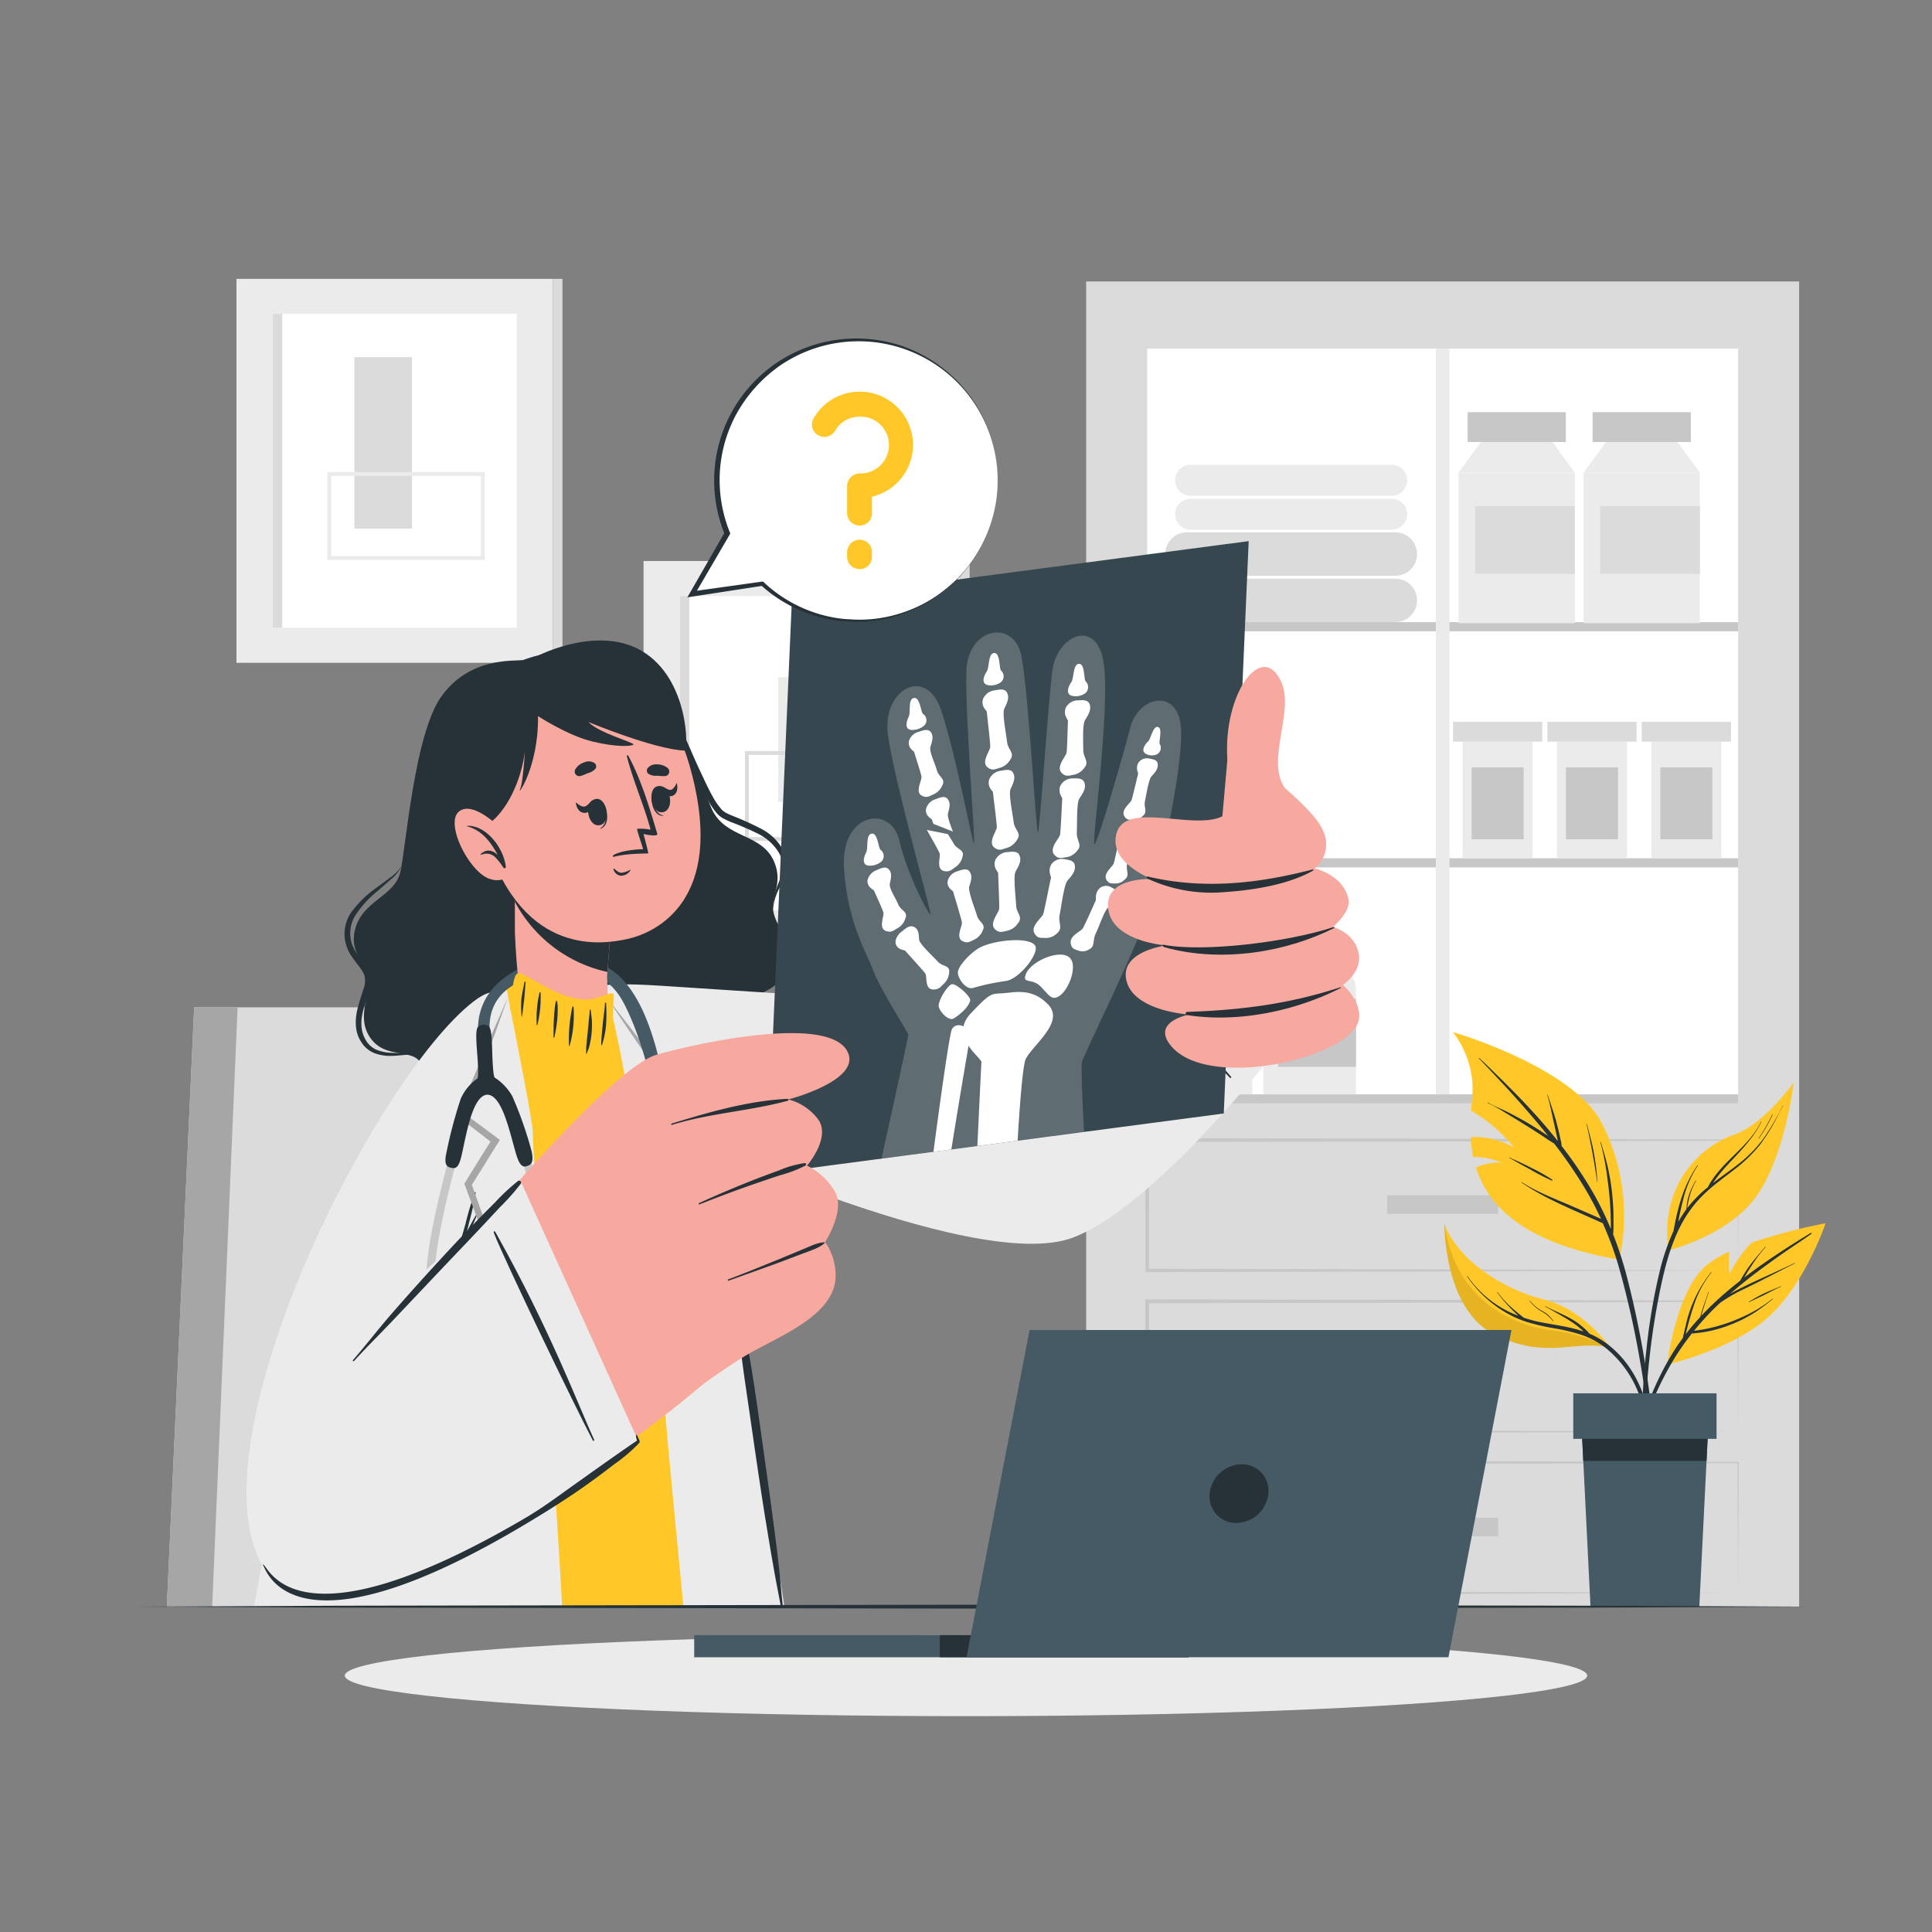
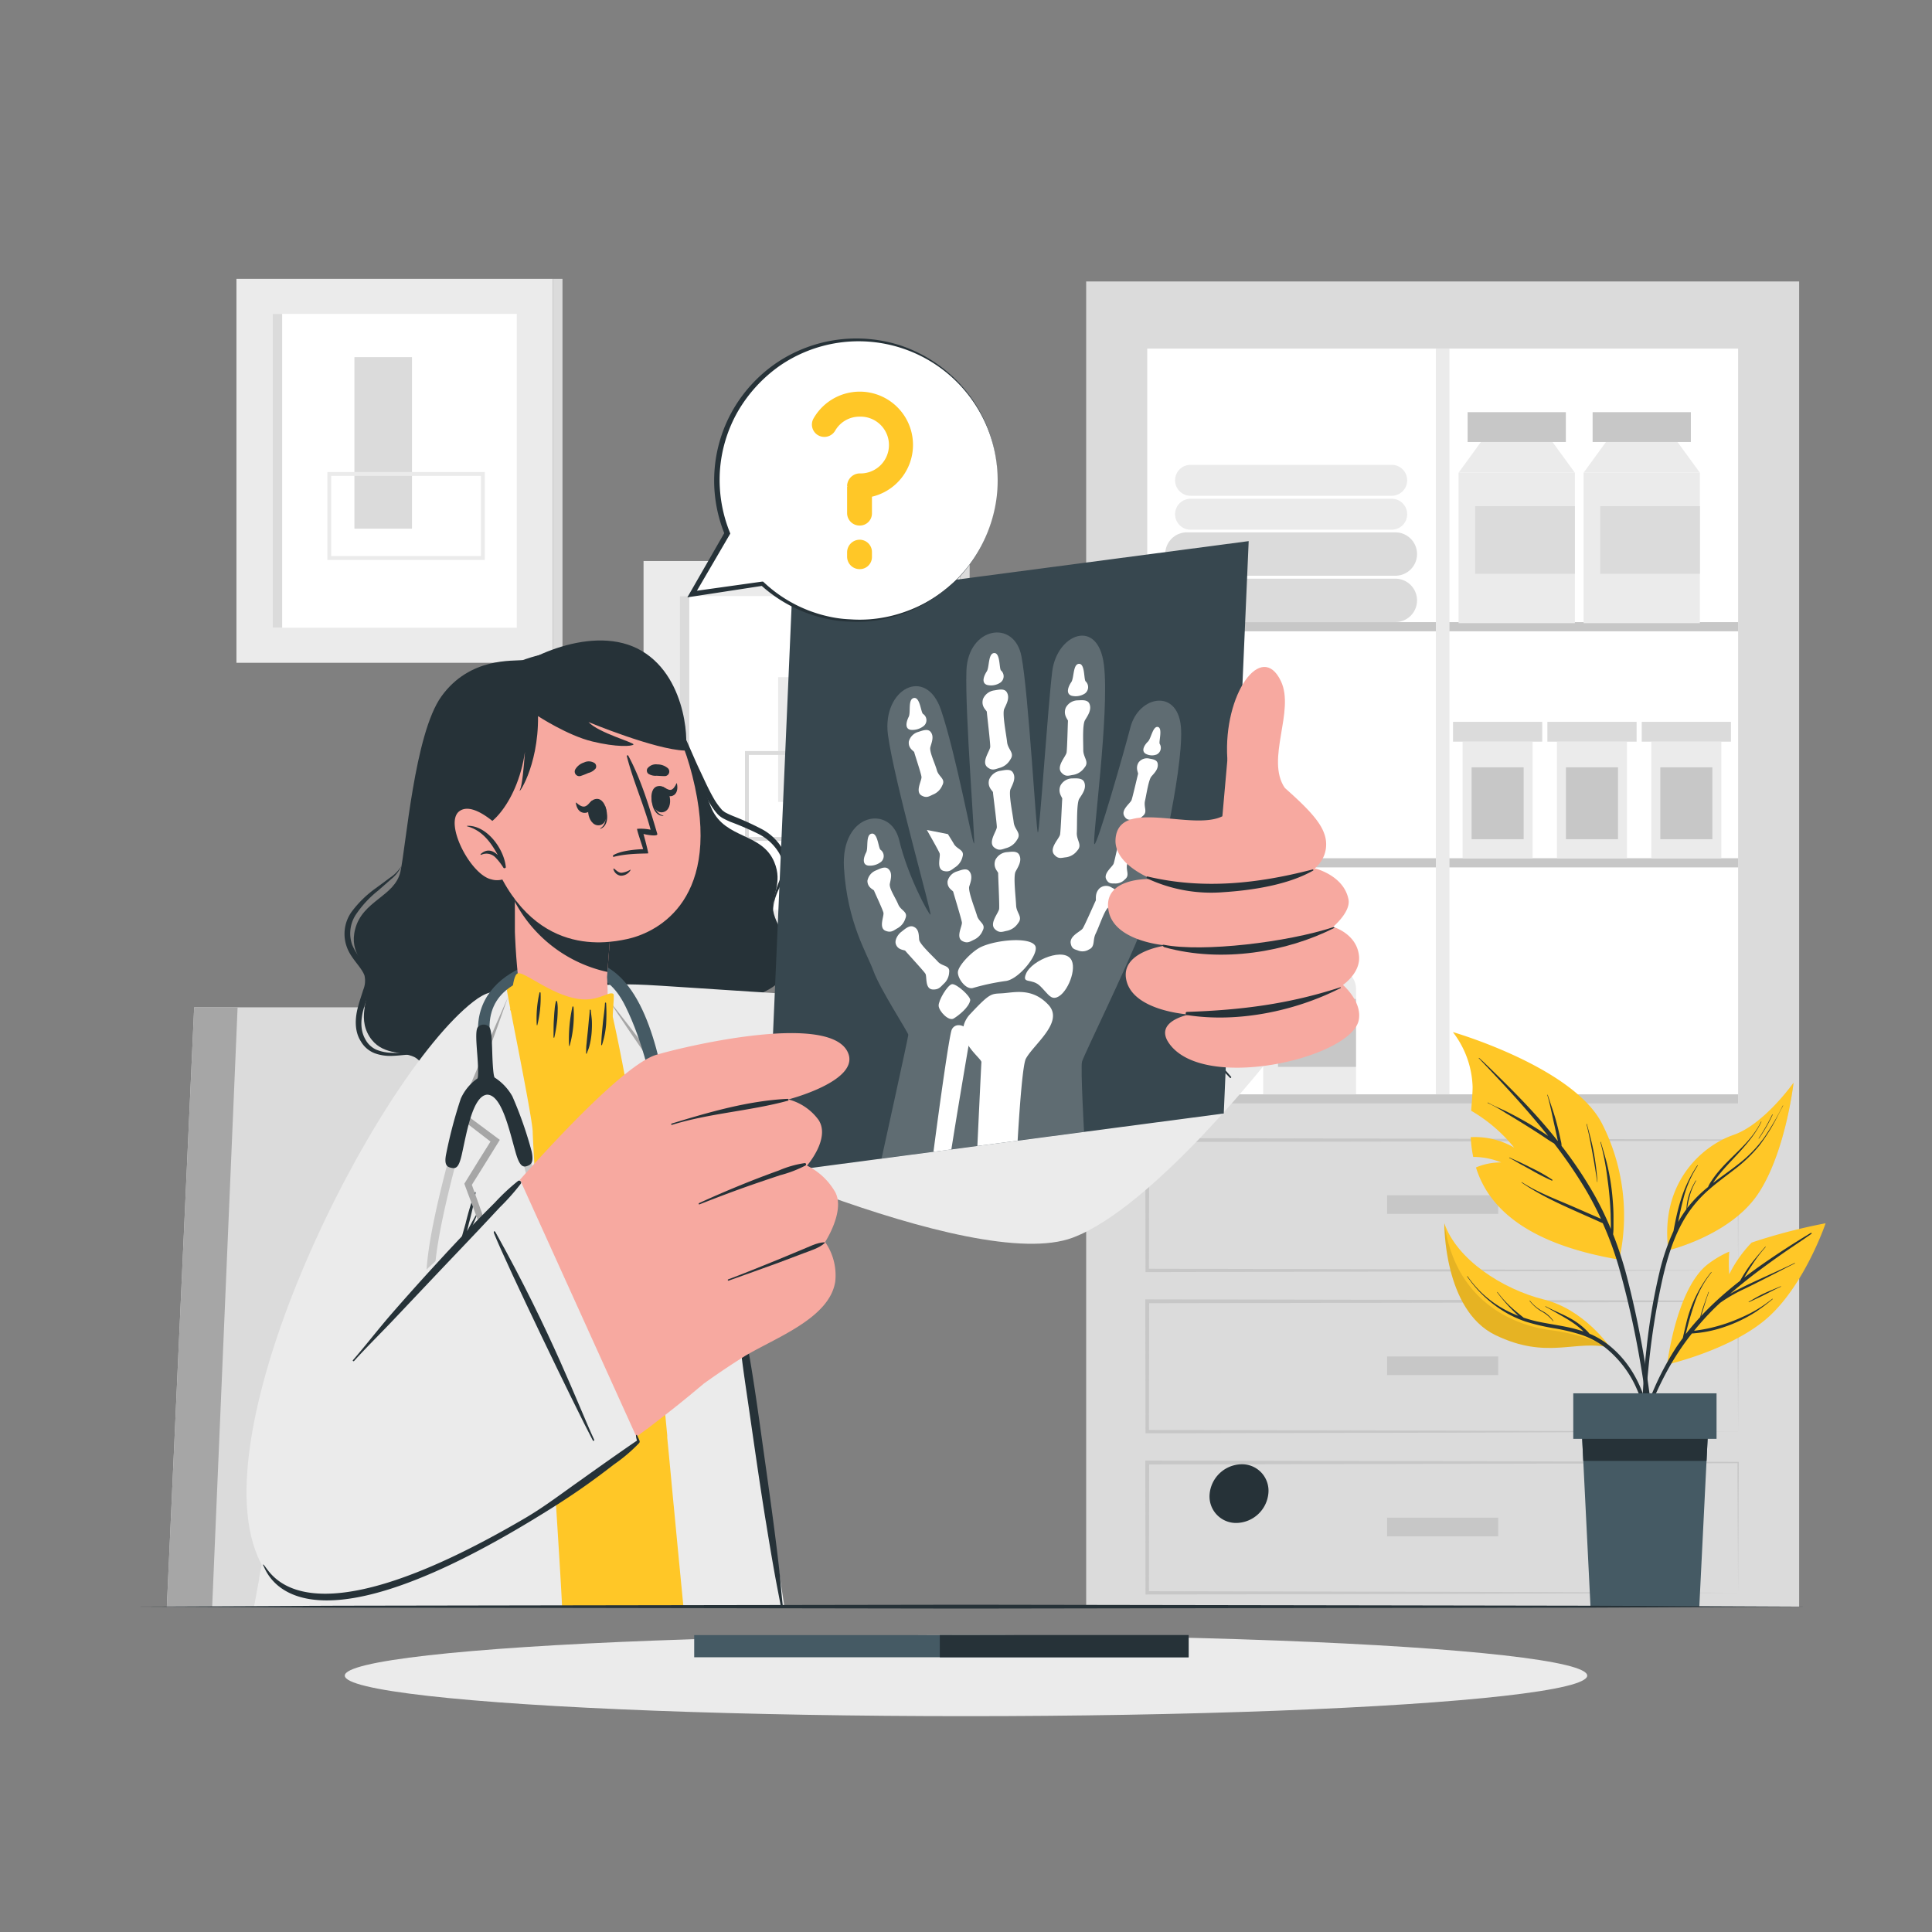
<svg xmlns="http://www.w3.org/2000/svg" viewBox="0 0 500 500">
  <rect x="0" y="0" width="500" height="500" fill="#808080" stroke="none" />
  <g id="freepik--background-complete--inject-250">
    <rect x="281.1" y="72.84" width="184.52" height="342.96" style="fill:#dbdbdb" />
    <rect x="296.9" y="90.22" width="152.92" height="195.36" style="fill:#fff" />
    <rect x="296.9" y="161.01" width="152.92" height="2.37" style="fill:#c7c7c7" />
    <rect x="296.9" y="222.11" width="152.92" height="2.37" style="fill:#c7c7c7" />
    <rect x="296.9" y="283.21" width="152.92" height="2.37" style="fill:#c7c7c7" />
    <rect x="371.6" y="90.22" width="3.52" height="192.99" style="fill:#ebebeb" />
    <rect x="378.53" y="191.95" width="18.12" height="30.16" transform="translate(775.17 414.05) rotate(180)" style="fill:#ebebeb" />
    <rect x="376.04" y="186.82" width="23.09" height="5.13" transform="translate(775.17 378.76) rotate(180)" style="fill:#dbdbdb" />
    <rect x="380.85" y="198.58" width="13.47" height="18.6" transform="translate(775.17 415.77) rotate(180)" style="fill:#c7c7c7" />
    <rect x="402.95" y="191.95" width="18.12" height="30.16" transform="translate(824.01 414.05) rotate(180)" style="fill:#ebebeb" />
    <rect x="400.46" y="186.82" width="23.09" height="5.13" transform="translate(824.01 378.76) rotate(180)" style="fill:#dbdbdb" />
    <rect x="405.27" y="198.58" width="13.47" height="18.6" transform="translate(824.01 415.77) rotate(180)" style="fill:#c7c7c7" />
    <rect x="427.37" y="191.95" width="18.12" height="30.16" transform="translate(872.85 414.05) rotate(180)" style="fill:#ebebeb" />
    <rect x="424.88" y="186.82" width="23.09" height="5.13" transform="translate(872.85 378.76) rotate(180)" style="fill:#dbdbdb" />
    <rect x="429.69" y="198.58" width="13.47" height="18.6" transform="translate(872.85 415.77) rotate(180)" style="fill:#c7c7c7" />
-     <path d="M300.06,250.64h24a0,0,0,0,1,0,0V277.9a5.31,5.31,0,0,1-5.31,5.31h-13.4a5.31,5.31,0,0,1-5.31-5.31V250.64A0,0,0,0,1,300.06,250.64Z" transform="translate(624.13 533.85) rotate(180)" style="fill:#ebebeb" />
    <rect x="305.11" y="247.42" width="13.92" height="3.32" transform="translate(624.13 498.16) rotate(180)" style="fill:#ebebeb" />
    <rect x="301.56" y="243.88" width="21.01" height="3.55" transform="translate(624.13 491.3) rotate(180)" style="fill:#dbdbdb" />
    <rect x="303.91" y="258.53" width="20.17" height="17.58" transform="translate(627.98 534.64) rotate(180)" style="fill:#c7c7c7" />
    <path d="M326.91,250.64h24a0,0,0,0,1,0,0V277.9a5.31,5.31,0,0,1-5.31,5.31h-13.4a5.31,5.31,0,0,1-5.31-5.31V250.64A0,0,0,0,1,326.91,250.64Z" transform="translate(677.83 533.85) rotate(180)" style="fill:#ebebeb" />
    <rect x="331.95" y="247.42" width="13.92" height="3.32" transform="translate(677.83 498.16) rotate(180)" style="fill:#ebebeb" />
    <rect x="328.41" y="243.88" width="21.01" height="3.55" transform="translate(677.83 491.3) rotate(180)" style="fill:#dbdbdb" />
    <rect x="330.76" y="258.53" width="20.17" height="17.58" transform="translate(681.68 534.64) rotate(180)" style="fill:#c7c7c7" />
    <rect x="377.48" y="122.34" width="30.1" height="38.93" transform="translate(785.06 283.61) rotate(180)" style="fill:#ebebeb" />
    <polygon points="377.48 122.34 407.58 122.34 401.8 114.4 383.25 114.4 377.48 122.34" style="fill:#ebebeb" />
    <rect x="379.82" y="106.68" width="25.42" height="7.72" transform="translate(785.06 221.07) rotate(180)" style="fill:#c7c7c7" />
    <rect x="381.78" y="131" width="25.8" height="17.5" transform="translate(789.35 279.5) rotate(180)" style="fill:#dbdbdb" />
    <rect x="409.83" y="122.34" width="30.1" height="38.93" transform="translate(849.76 283.61) rotate(180)" style="fill:#ebebeb" />
    <polygon points="409.83 122.34 439.93 122.34 434.15 114.4 415.61 114.4 409.83 122.34" style="fill:#ebebeb" />
    <rect x="412.17" y="106.68" width="25.42" height="7.72" transform="translate(849.76 221.07) rotate(180)" style="fill:#c7c7c7" />
    <rect x="414.13" y="131" width="25.8" height="17.5" transform="translate(854.06 279.5) rotate(180)" style="fill:#dbdbdb" />
    <path d="M361.12,161H307.18a5.62,5.62,0,0,1-5.62-5.62h0a5.62,5.62,0,0,1,5.62-5.62h53.94a5.62,5.62,0,0,1,5.61,5.62h0A5.62,5.62,0,0,1,361.12,161Z" style="fill:#dbdbdb" />
    <path d="M361.12,149H307.18a5.62,5.62,0,0,1-5.62-5.61h0a5.62,5.62,0,0,1,5.62-5.62h53.94a5.62,5.62,0,0,1,5.61,5.62h0A5.61,5.61,0,0,1,361.12,149Z" style="fill:#dbdbdb" />
    <path d="M360.18,137.08H308.11a4,4,0,0,1-4-4h0a4,4,0,0,1,4-4h52.07a4,4,0,0,1,4,4h0A4,4,0,0,1,360.18,137.08Z" style="fill:#ebebeb" />
    <path d="M360.18,128.3H308.11a4,4,0,0,1-4-4h0a4,4,0,0,1,4-4h52.07a4,4,0,0,1,4,4h0A4,4,0,0,1,360.18,128.3Z" style="fill:#ebebeb" />
    <path d="M449.82,328.78l-76.34.28-76.58.16h-.44v-.44l-.06-33.73v-.5h.5l76.46.14,76.46.19H450v.17Zm0,0-.17-33.73.17.18-76.46.19-76.46.13.5-.5-.06,33.73-.44-.43,76.35.16Z" style="fill:#c7c7c7" />
    <rect x="358.98" y="309.33" width="28.76" height="4.82" style="fill:#c7c7c7" />
    <path d="M449.82,370.5l-76.34.28-76.58.16h-.44v-.44l-.06-33.73v-.5h.5l76.46.14,76.46.19H450v.17Zm0,0-.17-33.73.17.18-76.46.19-76.46.13.5-.5-.06,33.73-.44-.43,76.35.16Z" style="fill:#c7c7c7" />
    <rect x="358.98" y="351.05" width="28.76" height="4.82" style="fill:#c7c7c7" />
    <path d="M449.82,412.22l-76.34.28-76.58.16h-.44v-.44l-.06-33.73V378h.5l76.46.14,76.46.18H450v.17Zm0,0-.17-33.73.17.18-76.46.18L296.9,379l.5-.5-.06,33.73-.44-.43,76.35.16Z" style="fill:#c7c7c7" />
    <rect x="358.98" y="392.77" width="28.76" height="4.82" style="fill:#c7c7c7" />
    <rect x="61.19" y="72.17" width="81.91" height="99.36" style="fill:#ebebeb" />
    <rect x="70.55" y="81.23" width="63.19" height="81.22" style="fill:#fff" />
    <rect x="70.55" y="81.23" width="2.47" height="81.22" style="fill:#dbdbdb" />
    <rect x="143.1" y="72.17" width="2.47" height="99.36" style="fill:#dbdbdb" />
    <rect x="91.72" y="92.43" width="14.9" height="44.39" style="fill:#dbdbdb" />
    <path d="M125.46,144.91H84.72V122.16h40.74Zm-39.74-1h38.74V123.16H85.72Z" style="fill:#ebebeb" />
    <rect x="166.55" y="145.19" width="81.91" height="99.36" style="fill:#ebebeb" />
    <rect x="175.91" y="154.26" width="63.19" height="81.22" style="fill:#fff" />
    <rect x="175.91" y="154.26" width="2.47" height="81.22" style="fill:#dbdbdb" />
    <rect x="248.47" y="145.19" width="2.47" height="99.36" style="fill:#dbdbdb" />
    <rect x="201.39" y="175.25" width="12.77" height="32.28" style="fill:#ebebeb" />
    <path d="M228.1,217.62H192.8V194.37h35.3Zm-34.3-1h33.3V195.37H193.8Z" style="fill:#dbdbdb" />
  </g>
  <g id="freepik--Shadow--inject-250">
    <ellipse cx="250" cy="433.65" rx="160.77" ry="10.49" style="fill:#ebebeb" />
  </g>
  <g id="freepik--Plant--inject-250">
    <path d="M431.46,353.14s17.07-3.87,26.43-12.49,14.58-24.07,14.58-24.07a146.73,146.73,0,0,0-19.15,5,32.65,32.65,0,0,0-5.79,8.19,38.48,38.48,0,0,1,0-5.85,25.66,25.66,0,0,0-6.08,3.69C433.65,334.43,431.46,353.14,431.46,353.14Z" style="fill:#FFC727" />
    <path d="M461.81,324.09c2.33-1.61,4.7-3.16,7-4.79a.14.14,0,0,0-.15-.23c-4.39,2.63-8.73,5.44-12.93,8.38q-2.19,1.55-4.32,3.18l.3-.5c.51-.86,1-1.7,1.59-2.54a35.74,35.74,0,0,1,3.63-4.84c.05-.06,0-.14-.09-.08-1.32,1.53-2.65,3.05-3.87,4.67q-.86,1.17-1.62,2.4c-.26.42-.52.85-.77,1.29l-.25.44c-2.21,1.73-4.36,3.54-6.41,5.45q-1.9,1.77-3.67,3.66c.66-2.06,1.24-4.15,2-6.19,0-.07-.08-.1-.11,0-.74,2.13-1.56,4.27-2.13,6.47-1.31,1.41-2.56,2.87-3.74,4.4l.06-.28c.2-.81.4-1.61.61-2.41.42-1.54.87-3.08,1.39-4.59a26.73,26.73,0,0,1,4.59-8.66c.05-.06,0-.14-.08-.08a33.27,33.27,0,0,0-6.54,13.65c-.18.73-.36,1.46-.52,2.19-.09.39-.19.78-.26,1.18-.51.7-1,1.4-1.51,2.12a74.13,74.13,0,0,0-7.22,14.17,164.35,164.35,0,0,0-5.47,17.06c0,.11.14.15.17,0,3.34-10,6.75-20.12,12.47-29.05,1.21-1.89,2.51-3.7,3.9-5.46a31.76,31.76,0,0,0,8.3-1.65,36.72,36.72,0,0,0,8.32-4,51.14,51.14,0,0,0,4.26-3.22.06.06,0,1,0-.07-.09,34,34,0,0,1-7.82,4.73,42.42,42.42,0,0,1-8.62,2.89c-1.26.28-2.53.48-3.81.65a71.61,71.61,0,0,1,5-5.57c.58-.58,1.17-1.13,1.77-1.68a39.48,39.48,0,0,1,6.31-3.62c2.79-1.35,5.55-2.78,8.32-4.19,1.56-.8,3.11-1.61,4.69-2.38.06,0,0-.13-.07-.1-2.8,1.36-5.65,2.62-8.48,3.92-2.67,1.22-5.37,2.45-7.92,3.89l-.33.19c2.32-2,4.71-3.93,7.16-5.78C457.18,327.38,459.48,325.7,461.81,324.09Z" style="fill:#263238" />
    <path d="M460.84,332.89c-1.39.61-2.8,1.15-4.18,1.79s-2.75,1.44-4.09,2.23a.05.05,0,0,0,.05.09c1.37-.65,2.74-1.26,4.09-1.94s2.75-1.44,4.16-2.06C460.94,333,460.91,332.86,460.84,332.89Z" style="fill:#263238" />
    <path d="M376,267.1a24.38,24.38,0,0,1,5.11,14.18c0,1.53-.19,3.67-.37,6.18A40.45,40.45,0,0,1,391.87,297a20.24,20.24,0,0,0-11.25-2.7,33.24,33.24,0,0,0,.65,5.11,19.14,19.14,0,0,1,7.24,1.43,16.06,16.06,0,0,0-6.53,1.3c3,9.68,12.09,19.62,37.07,23.85a52.42,52.42,0,0,0-4.42-35.15C407.14,276.09,376,267.1,376,267.1Z" style="fill:#FFC727" />
    <path d="M427.7,367.4q-.66-6.21-1.62-12.37a248.41,248.41,0,0,0-5-24.46,97.78,97.78,0,0,0-3.61-11.14,16.64,16.64,0,0,0,.1-2c0-.8,0-1.6,0-2.4,0-1.6-.09-3.19-.23-4.79a58.3,58.3,0,0,0-1.53-9.37c-.46-1.77-1-3.53-1.51-5.29a.06.06,0,0,0-.12,0A67.37,67.37,0,0,1,416,305a89.28,89.28,0,0,1,.84,9.38c0,.86.05,1.72.05,2.58,0,.36,0,.73,0,1.1a81.09,81.09,0,0,0-4.21-8.71,106.4,106.4,0,0,0-8.55-12.8,5,5,0,0,0-.21-1.39c-.11-.56-.24-1.12-.36-1.67-.26-1.15-.54-2.28-.85-3.41-.62-2.26-1.44-4.45-2.15-6.68a.06.06,0,1,0-.11,0c.66,2.21,1.1,4.5,1.6,6.76.25,1.11.5,2.23.74,3.34l.36,1.67s0,.09,0,.13q-1.51-1.91-3.09-3.77c-4.77-5.59-10-10.75-15.27-15.87-.64-.63-1.31-1.25-2-1.87-.06,0-.14,0-.08.08,5,5.25,10,10.56,14.67,16.12,1.12,1.32,2.21,2.65,3.29,4-.57-.39-1.14-.76-1.7-1.13-1.46-.95-2.93-1.88-4.44-2.73s-3.05-1.68-4.6-2.45-3.32-1.44-4.86-2.34c-.07,0-.13.08-.06.1A36.93,36.93,0,0,1,389.6,288c1.52.9,3,1.81,4.53,2.76s2.94,1.85,4.4,2.79c1.22.79,2.41,1.66,3.67,2.38a120.22,120.22,0,0,1,8,11.65,85.12,85.12,0,0,1,4.13,7.85l-.89-.39-2.29-1-4.42-1.93c-2.8-1.21-5.65-2.33-8.39-3.67a38.54,38.54,0,0,1-4.49-2.49c-.06,0-.12.06-.05.1,5.12,3.53,10.86,6,16.53,8.53l2.46,1.09c.67.29,1.35.63,2,.89a86,86,0,0,1,4.23,11.58,234.84,234.84,0,0,1,5.43,24.16c1.44,8.16,2.4,16.37,3.15,24.62.1,1,.19,2.06.31,3.09a.33.33,0,0,0,.65,0C428.56,375.75,428.13,371.56,427.7,367.4Z" style="fill:#263238" />
    <path d="M412.5,298.41c-.46-2.54-1.14-5-1.82-7.51,0-.07-.13,0-.11,0,.63,2.44,1.08,4.93,1.54,7.4s.88,5.06,1.24,7.61c0,0,.07,0,.07,0A68.47,68.47,0,0,0,412.5,298.41Z" style="fill:#263238" />
    <path d="M401.73,305.3a44.49,44.49,0,0,0-5.43-3.06c-.91-.47-1.83-.91-2.75-1.36s-1.94-.85-2.89-1.32c-.06,0-.12.07-.05.1.91.46,1.78,1,2.67,1.5l2.78,1.52a61.71,61.71,0,0,0,5.54,2.86A.14.14,0,0,0,401.73,305.3Z" style="fill:#263238" />
    <path d="M431.77,323.57s15.79-3.77,23.05-14.37c6.93-10.12,9.16-27.38,9.34-28.89-.28,1.39-3.54,16.47-14.3,23.49C441.63,309.18,433.67,313.61,431.77,323.57Z" style="fill:#263238;opacity:0.1" />
    <path d="M446.35,296.27a20.22,20.22,0,0,0-5.83,9.6s0,.05.05,0a23.66,23.66,0,0,1,5.85-9.52C446.48,296.31,446.4,296.22,446.35,296.27Z" style="fill:#263238" />
    <path d="M431.77,323.57s15.79-3.77,23.05-14.37c6.93-10.12,9.16-27.38,9.34-28.89a.54.54,0,0,0,0-.11s-7.57,10.77-15.54,13.52S429.48,306,431.77,323.57Z" style="fill:#FFC727" />
    <path d="M461.38,286.14a64.55,64.55,0,0,1-4.88,8.35,33.51,33.51,0,0,1-6.5,6.69c-2.15,1.7-4.42,3.25-6.59,4.92a.56.56,0,0,1,0-.08c.41-.61.84-1.19,1.29-1.77.91-1.15,1.9-2.25,2.89-3.32,2-2.13,4-4.22,5.73-6.53a24.54,24.54,0,0,0,2.53-4.08c0-.07-.08-.1-.11,0-2.56,5.34-7.68,8.76-11.33,13.27a23.62,23.62,0,0,0-1.46,2,8.46,8.46,0,0,0-.91,1.61,33.08,33.08,0,0,0-5.39,5.45,21.18,21.18,0,0,1,.64-3.07,15.41,15.41,0,0,1,1.67-4c0-.06-.06-.13-.1-.06a18.6,18.6,0,0,0-1.84,4,13.82,13.82,0,0,0-.57,3.41h0a32.33,32.33,0,0,0-2.14,3.32c.07-.34.13-.67.2-1,.31-1.57.66-3.14,1.07-4.7a28.31,28.31,0,0,1,3.8-8.9c0-.06-.06-.12-.1-.06a33.87,33.87,0,0,0-4.21,8.71c-.5,1.55-.91,3.12-1.26,4.71q-.25,1.17-.48,2.34c-.08.41-.16.82-.23,1.24a56.58,56.58,0,0,0-3.64,10.71,156.78,156.78,0,0,0-3.37,20A165.24,165.24,0,0,0,425,370.4c0,.89.06,1.78.11,2.67,0,.23.36.26.37,0,.15-3.51.25-7,.45-10.52s.52-7,.89-10.5a187.89,187.89,0,0,1,3.29-20.42c1.28-5.78,3-11.59,6.1-16.65a31.39,31.39,0,0,1,5.7-6.78c2.22-2,4.64-3.73,7-5.57a38,38,0,0,0,6.4-6.15,50.9,50.9,0,0,0,5-8.15c.37-.72.75-1.43,1.13-2.15C461.51,286.14,461.41,286.07,461.38,286.14Z" style="fill:#263238" />
    <path d="M458.65,288.46a52.77,52.77,0,0,1-3.52,6.15c0,.05,0,.09.08.05a42.89,42.89,0,0,0,3.55-6.17C458.8,288.43,458.69,288.39,458.65,288.46Z" style="fill:#263238" />
    <path d="M373.79,316.58S373.54,339,387,345.51s20.62,1.09,29.74,3.26h0c-.35-.54-6.86-9.9-17.22-12.47C388.82,333.63,377,325.94,373.79,316.58Z" style="fill:#FFC727" />
    <path d="M373.79,316.58S373.54,339,387,345.51s20.62,1.09,29.74,3.26h0a50.64,50.64,0,0,0-15.26-4.51C393,343.24,376.79,337.72,373.79,316.58Z" style="opacity:0.1" />
    <path d="M417.59,349.17a22.25,22.25,0,0,0-5.34-3.62c-.28-.14-.58-.25-.87-.37l-.45-.52c-.41-.42-.83-.82-1.27-1.2a19.31,19.31,0,0,0-2.7-1.95c-2.22-1.3-4.66-2.22-6.93-3.43a.06.06,0,1,0-.06.1c1.12.58,2.21,1.23,3.31,1.86s2.15,1.22,3.18,1.89a22.46,22.46,0,0,1,2.66,2c.24.2.46.43.69.66a35.3,35.3,0,0,0-4.54-1.21c-2.46-.5-4.94-.85-7.39-1.37a35.19,35.19,0,0,1-3.56-1c-1.12-.9-2.23-1.79-3.29-2.76a27.57,27.57,0,0,1-3.47-3.85c0-.06-.14,0-.09.06a40.55,40.55,0,0,0,5.5,6.07c-.58-.22-1.15-.45-1.72-.71a27.71,27.71,0,0,1-11.44-9.51c0-.07-.14,0-.1.06a31.49,31.49,0,0,0,9.26,8.88,28,28,0,0,0,5.85,2.77,54.34,54.34,0,0,0,7.26,1.72,49.79,49.79,0,0,1,7.12,1.69,21.4,21.4,0,0,1,6,3.14,27.88,27.88,0,0,1,8,10A50.29,50.29,0,0,1,427.64,375c0,.24.4.24.38,0C427.39,365.54,424.87,355.72,417.59,349.17Z" style="fill:#263238" />
    <path d="M402,341.85a7.74,7.74,0,0,0-2.76-2.51,10.23,10.23,0,0,1-3.28-2.71c0-.06-.14,0-.1.06a11.24,11.24,0,0,0,2.9,2.6,10.09,10.09,0,0,1,3.16,2.61C402,342,402.05,341.9,402,341.85Z" style="fill:#263238" />
    <polygon points="409.14 365.74 409.75 378.08 411.62 415.8 439.78 415.8 441.65 378.08 442.26 365.74 409.14 365.74" style="fill:#455a64" />
    <polygon points="409.14 365.74 409.75 378.08 441.65 378.08 442.26 365.74 409.14 365.74" style="fill:#263238" />
    <rect x="407.16" y="360.58" width="37.08" height="11.78" transform="translate(851.4 732.95) rotate(180)" style="fill:#455a64" />
  </g>
  <g id="freepik--Chair--inject-250">
    <polygon points="43.18 415.82 176.94 415.82 150.27 260.69 50.25 260.69 43.18 415.82" style="fill:#dbdbdb" />
    <polygon points="43.18 415.82 54.91 415.82 61.49 260.69 50.25 260.69 43.18 415.82" style="fill:#a6a6a6" />
  </g>
  <g id="freepik--Character--inject-250">
    <path d="M135.38,170.81c-2.56.36-13.77-.83-21.14,9.41-7,9.7-9.17,39-10.62,45.4s-9.81,7.43-11.71,14.86c-1.64,6.39,3,8.69,3.55,13.36.4,3.62-3.2,9.09.16,14.43,3.06,4.85,8.34,3.76,11.55,5.26s5.27,8.88,11.21,10.82,11.11-3.51,14.25-3.51,7,9.6,17.18,8.66,13.11-9.64,17.33-11.38,14.85,1.09,19.65-4.23,5.56-12.4,7.72-15,6.72-2.24,9.38-8.28-3-9.8-3.8-15c-.59-3.63,2.61-7,.29-12.52-3.19-7.6-12.51-5.88-16.15-13.68-2.85-6.12-8.88-32.77-25.08-39.2C148,165.76,135.38,170.81,135.38,170.81Z" style="fill:#263238" />
    <path d="M103.91,224.08a9.11,9.11,0,0,1-2.7,3.46l-3.31,2.91a27.71,27.71,0,0,0-5.83,6.29,8.85,8.85,0,0,0-.92,7.79,13.55,13.55,0,0,0,2.18,3.53,15.63,15.63,0,0,1,2.57,3.86,7.62,7.62,0,0,1-.37,4.82c-.47,1.43-1,2.79-1.37,4.16-.8,2.71-1,5.6.35,8a6,6,0,0,0,2.82,2.73,11.16,11.16,0,0,0,4.1.84c1.44.09,2.9,0,4.38,0a7.45,7.45,0,0,1,4.28.93,7.74,7.74,0,0,0-4.26-.48c-1.46.11-2.92.3-4.41.34a11.68,11.68,0,0,1-4.5-.7,7.12,7.12,0,0,1-3.54-3.07c-1.75-2.73-1.48-6.22-.69-9.05.38-1.46.89-2.86,1.3-4.23a6.12,6.12,0,0,0,.33-3.78c-.9-2.33-3.56-4.4-4.59-7.43a9.84,9.84,0,0,1,1.25-9,28,28,0,0,1,6.41-6.23l3.54-2.62A9.86,9.86,0,0,0,103.91,224.08Z" style="fill:#263238" />
    <path d="M174.22,185.12c2.84,4.46,4.62,9.46,6.86,14.18,1.13,2.36,2.17,4.76,3.45,7a17.32,17.32,0,0,0,2.13,3.08,2.48,2.48,0,0,0,.61.57,3.11,3.11,0,0,0,.71.45c.55.29,1.14.54,1.73.79a76,76,0,0,1,7.24,3.28,13.52,13.52,0,0,1,5.83,5.72,8.28,8.28,0,0,1,.85,4.1,10.64,10.64,0,0,1-1.16,3.92c-1.2,2.35-2.33,4.7-2.38,7.38-.35-2.66.69-5.3,1.63-7.7a10,10,0,0,0,.85-3.64,7.14,7.14,0,0,0-.94-3.47,13,13,0,0,0-5.42-5,76.33,76.33,0,0,0-7.16-3.08c-.61-.27-1.22-.55-1.83-.87a5.87,5.87,0,0,1-1.74-1.4A18.51,18.51,0,0,1,183.2,207a63.36,63.36,0,0,1-3.3-7.23l-2.79-7.38A64.93,64.93,0,0,0,174.22,185.12Z" style="fill:#263238" />
    <path d="M197,257.07c-1.11,1.52-1.24,3.48-1.64,5.29s-.76,3.69-1.23,5.53a28,28,0,0,1-1.92,5.44A12.4,12.4,0,0,1,188.5,278c-3.56,2.32-7.81,2.09-11.49,1.46-1.87-.33-3.7-.76-5.54-1a11.67,11.67,0,0,0-5.51.08,10.81,10.81,0,0,1,5.6-.9c1.9.13,3.77.41,5.62.58,3.64.35,7.52.37,10.36-1.56a11.14,11.14,0,0,0,3.26-4,34.08,34.08,0,0,0,2.1-5.08c.61-1.76,1.12-3.57,1.66-5.37.3-.9.6-1.8.94-2.69A5.39,5.39,0,0,1,197,257.07Z" style="fill:#263238" />
    <path d="M170.08,285.67c21.58,10.63,96.27,40.53,117.14,28.67,13.69-7.78,56-53.74,54.16-71.85-.8-7.88-36.5-35.92-41.49-29.07s-37.74,45-43.48,47.78-75.18-6-96.71-4.32C122.59,259.74,158.46,280,170.08,285.67Z" style="fill: rgb(247, 169, 160);" />
    <path d="M283.73,223.58l45.78,49.15s-30.71,39.57-51.84,47.56C252,330,171.48,292.57,159,285.75c-20.41-11.19-27-22.78-15.65-28.05,4.38-2.08,11.49-3.18,21.57-2.9,10.53.26,74.32,5.79,90.8,3.15C265,256.47,283.73,223.58,283.73,223.58Z" style="fill:#ebebeb" />
    <path d="M318.32,278.94c-7-7.06-34.51-37-40-43.87-.38-.47-.17-.83.29-.39,21.44,20.66,33.5,36.7,40,44C318.75,278.83,318.49,279.12,318.32,278.94Z" style="fill:#263238" />
    <path d="M202.09,415.8s-131.34,0-131.89,0c0,0,.4-3.08,1.17-7.08,0-.14,0-.27.08-.41s0-.05,0-.08c.11-.58.23-1.19.35-1.84.44-2.23,1-4.83,1.55-7.76,2.09-10.26,5.15-24.45,9-39.91.4-1.63.82-3.27,1.24-4.92.86-3.37,1.76-6.79,2.69-10.23.15-.53.29-1.06.44-1.59,0-.16.09-.32.13-.48.15-.53.29-1.06.44-1.6,6.43-23.18,14.36-46.81,23.23-62.85a67.87,67.87,0,0,1,9-13,43.38,43.38,0,0,1,4.79-4.51c.47-.37.93-.73,1.39-1.07s1-.68,1.43-1a31.41,31.41,0,0,1,4-2.27,26.3,26.3,0,0,1,3.07-1.24c.75-.26,1.5-.47,2.24-.65a24.08,24.08,0,0,1,16.76,1.91,28.41,28.41,0,0,1,3.29,2c.25.18.5.36.74.55h0a29.67,29.67,0,0,1,3.24,2.84l0,0,.3.32v0c.57.65,1.59,1.92,2.93,3.66,1.74,2.25,4,5.31,6.61,8.86q1.38,1.89,2.84,3.95l.26.37c.28.38.55.77.82,1.16,1.58,2.23,3.2,4.58,4.82,7,1.23,1.81,2.46,3.66,3.67,5.52,1.65,2.52,3.26,5.06,4.79,7.57a123.46,123.46,0,0,1,9.07,17.26,33.29,33.29,0,0,1,1.36,4.11,3.24,3.24,0,0,1,.09.4c0,.12.06.25.09.37a29,29,0,0,1,.57,5.86h0a39,39,0,0,1-.83,7.79l-.09.45A59.35,59.35,0,0,1,192.94,349a.25.25,0,0,0,0,.07l-.35.69c-.37.69-.59,1.07-.59,1.07l0,.13.2,1.35,2.48,17,3.63,25Z" style="fill:#FFC727" />
    <path d="M65.75,415.8c.44-2.4.88-4.8,1.33-7.17,0-.06,0-.13,0-.19l0-.17c.11-.59.22-1.18.34-1.77C70.2,392.24,73,378.57,76,366.05h0c.35-1.53.71-3.05,1.07-4.54,1.33-5.51,2.67-10.77,4-15.73.06-.2.11-.4.17-.6.11-.41.22-.82.34-1.22.17-.64.35-1.27.53-1.89,1.74-6.11,3.5-11.71,5.27-16.69,8.25-23.17,16-38.71,22.58-49.12,5.08-8,9.5-13,13-16.11a33.08,33.08,0,0,1,3.1-2.49l.25-.17c3.11-2.14,4.87-2.37,4.87-2.37v.08c0,.14,0,.45,0,.93,0,1,6.59,32.87,6.68,36.76.2,8.64,7.5,116.6,7.59,122.92C145.45,415.82,65.75,415.8,65.75,415.8Z" style="fill:#ebebeb" />
    <path d="M203,415.8H176.85c0-.07,0-.15,0-.22-.85-8.71-1.68-17.34-2.48-25.81-.06-.54-.11-1.07-.16-1.61-.52-5.44-1-10.82-1.53-16.09,0-.19,0-.38,0-.57-.68-7.15-1.34-14.12-2-20.86q0-.31-.06-.63c-.68-7.22-1.33-14.16-1.94-20.76,0-.14,0-.27,0-.41l0-.36c-.59-6.28-1.26-12.27-2-17.92-1.06-8.35-2.2-15.95-3.32-22.62q-.48-2.88-.95-5.52c-.06-.33-.12-.65-.17-1-2.14-11.89-4-19.91-4.67-22.67h0c-.11-.47-.19-.78-.23-.94a.84.84,0,0,1,0-.1v0h0a14.35,14.35,0,0,1,3.24,2.86l0,0,.3.32v0c.82.89,1.72,1.93,2.71,3.11,2,2.34,4.2,5.21,6.59,8.43q1.76,2.36,3.59,4.92l.32.44.86,1.22c2.52,3.57,5.09,7.37,7.57,11.19l.92,1.45c1.61,2.51,3.16,5,4.62,7.49a118.88,118.88,0,0,1,8.7,17.11,31.2,31.2,0,0,1,1.29,4.08,3.24,3.24,0,0,1,.09.4c0,.22.09.43.13.64a36.62,36.62,0,0,1,.53,5.59h0a39.62,39.62,0,0,1-.62,7.82h0c0,.2-.07.4-.1.59A43.5,43.5,0,0,1,192.94,349a.25.25,0,0,0,0,.07l-.37.58,0,.11.21,1.33.19,1.22,2.56,16.15,6.32,39.77Z" style="fill:#ebebeb" />
    <path d="M202.61,415.8h-.52c-.53-2.91-1.12-5.8-1.64-8.71-.76-4.25-1.47-8.5-2.16-12.77-.06-.34-.11-.69-.17-1-1.28-7.93-2.43-15.88-3.58-23.83l-.6-4.15c-.62-4.33-1.29-8.67-1.85-13-.06-.45-.12-.91-.17-1.36l-.18-1.49c-.06-.58,2.32-4.35,3-5.79a37.69,37.69,0,0,0,2.3-6.07c.23-.81.44-1.63.6-2.46a3.4,3.4,0,0,0,.07-.34,33.29,33.29,0,0,0,.44-10.25,37.43,37.43,0,0,0-2-8.4c-2-5.66-5.16-10.94-8.33-16l-.87-1.38c-1.59-2.53-3.2-5.05-4.8-7.57-1.06-1.68-2.11-3.36-3.15-5.06a.14.14,0,0,1,.09-.2.1.1,0,0,1,.13,0q1.62,2.13,3.23,4.29l1.14,1.54q2.14,2.93,4.27,5.86c-.73-1.64-1.45-3.29-2.13-5-.2-.46-.38-.93-.57-1.4-.1-.24.25-.45.36-.2.3.62.59,1.25.87,1.88,1,2.15,1.88,4.33,2.78,6.51l.21.3a81.61,81.61,0,0,1,6.5,10.8,47.14,47.14,0,0,1,2.54,6.3A36.74,36.74,0,0,1,199.83,335c-.1.59-.23,1.18-.37,1.77a.74.74,0,0,1,0,.14,33,33,0,0,1-2.58,7c-.78,1.55-3.29,4.91-3.29,5l.42,2.39c.05.28.09.57.14.85.85,5,1.59,10.09,2.31,15.14.44,3.12.87,6.24,1.31,9.35,1.31,9.36,2.64,18.71,3.73,28.1.13,1.13.25,2.26.37,3.39C202.09,410.75,202.33,413.28,202.61,415.8Z" style="fill:#263238" />
    <path d="M157.48,258.76q4.64,7,9.42,13.95c3.22,4.59,6.37,9.24,9.64,13.79l.07-1.09-7.87,8.25-.65.68.69.67c3.31,3.21,6.69,6.36,10.05,9.52l-.28-.82c-1.22,8.55-2.53,17.08-3.62,25.65s-2.23,17.13-3.18,25.72c1.63-8.49,3.12-17,4.54-25.51s2.76-17.05,4.11-25.58l.08-.48-.36-.34c-3.33-3.19-6.64-6.4-10-9.55l0,1.35,7.72-8.39.48-.52-.41-.57c-3.31-4.53-6.75-9-10.12-13.44S161,263.16,157.48,258.76Z" style="fill:#a6a6a6" />
    <path d="M106.1,279.86c-32.75,46.27-53.3,115.27-33.19,128,13.36,8.44,41.07-68,40.13-67.62-2,.82,5.25-25.44,14.24-57.3C137.31,247.38,124.81,253.41,106.1,279.86Z" style="fill: rgb(247, 169, 160);" />
    <path d="M122.47,259.24C97.13,279,50.36,371.35,67.48,404.46c13.88,26.84,49.14-64.54,48.24-65.62s8.85-36.22,12.83-50.52S136,248.73,122.47,259.24Z" style="fill:#ebebeb" />
    <path d="M123.72,313.52c-.85,1.47-1.69,2.93-2.48,4.44-.14.28-.27.57-.41.85.18-.75.35-1.5.53-2.25a77.59,77.59,0,0,0,1.75-7.94.11.11,0,0,0-.21-.05,79.71,79.71,0,0,0-2.42,8.11c-.75,2.65-1.51,5.3-2.2,8s-1.43,5.34-2.08,8a59,59,0,0,0-1.64,8,.14.14,0,0,0,.26.06,59,59,0,0,0,2.53-8.07c.72-2.66,1.38-5.34,2.07-8,.29-1.11.56-2.24.83-3.36l.42-.79c.4-.72.76-1.47,1.11-2.21.72-1.55,1.38-3.11,2-4.69C123.83,313.52,123.75,313.48,123.72,313.52Z" style="fill:#263238" />
    <path d="M131.44,258.11q-2.7,7.75-5.56,15.45c-1.93,5.11-3.78,10.26-5.78,15.34l-.29-1,8.81,6.55.73.54-.48.79c-2.31,3.78-4.68,7.51-7,11.25l.08-.86c2.88,8.12,5.85,16.21,8.62,24.38s5.6,16.32,8.25,24.53q-4.86-12-9.43-24.07c-3.12-8-6-16.13-9.06-24.21l-.16-.45.25-.41c2.32-3.76,4.63-7.54,7-11.27l.25,1.33-8.71-6.71-.54-.42.25-.63c2-5.07,4.2-10.07,6.29-15.1S129.22,263.08,131.44,258.11Z" style="fill:#a6a6a6" />
    <path d="M126.73,267c-.69-10.32,7.74-14,15.47-15,9.17-1.24,15.27-.46,19.66,8.43,4.62,9.37,7,20.25,8.84,30.51.34,1.91,3.33,1.44,3-.48-2.08-11.82-5.06-33.86-16.82-40.3-10.82-5.92-34.29-.13-33.13,17.37.13,1.94,3.11,1.45,3-.48Z" style="fill:#455a64" />
    <path d="M180,295.2a6.94,6.94,0,1,1-7.95-5.75A6.95,6.95,0,0,1,180,295.2Z" style="fill:#263238" />
    <path d="M177.22,295.64a4.18,4.18,0,1,1-4.78-3.47A4.18,4.18,0,0,1,177.22,295.64Z" style="fill:#ebebeb" />
    <path d="M137.16,299.38c7.59,29,6.4,36.11,4,39.44a19.21,19.21,0,0,1-6.82,5.49l-.87-1.92.44,1-.44-1a17.43,17.43,0,0,0,6-4.8c1.75-2.41,3.2-8.94-4.31-37.67Z" style="fill:#c7c7c7" />
    <rect x="131.3" y="339.86" width="4.49" height="7.29" rx="1.11" transform="translate(-102.8 626.29) rotate(-118.87)" style="fill:#263238" />
    <path d="M118.23,300.07c-5.8,21.86-7.21,33.82-4.45,37.66a17.13,17.13,0,0,0,6,4.82l-.88,1.92a19.36,19.36,0,0,1-6.8-5.51c-3.29-4.57-2.1-16,4.12-39.43Z" style="fill:#c7c7c7" />
    <path d="M118.53,340h2.26a1.11,1.11,0,0,1,1.11,1.11v5.07a1.12,1.12,0,0,1-1.12,1.12h-2.26a1.11,1.11,0,0,1-1.11-1.11v-5.07A1.11,1.11,0,0,1,118.53,340Z" transform="translate(-238.86 281.29) rotate(-60.93)" style="fill:#263238" />
    <path d="M115.47,298.62a120,120,0,0,1,3.78-14.29,12.65,12.65,0,0,1,4.23-5.17c.42,0,.25-3.73,0-6.74-.19-2.65-.46-5.74.17-6.59a2.07,2.07,0,0,1,2.89-.14c.73.78.76,3.88.85,6.54.09,3,.29,6.7.71,6.69a13.81,13.81,0,0,1,4.49,4.79,99.11,99.11,0,0,1,5,14.28c.67,3.11-.35,3.49-1.24,3.8-1.26.43-2.06-.44-3-3.88-1.56-5.45-3.52-14.63-7.31-14.61h0c-3.77.37-5.31,10.09-6.53,15.5-.77,3.39-1.48,3.72-2.78,3.42C115.8,302,114.86,301.62,115.47,298.62Z" style="fill:#263238" />
    <polygon points="204.92 155.63 198.48 303.76 316.71 288.17 323.16 140.04 204.92 155.63" style="fill:#37474f" />
    <path d="M218.42,224.6c.87,14.31,6,22.17,7.65,26.75s9,15.88,9,16.46-6.92,32-6.92,32l52.4-6.91s-.92-16.54-.53-18.12,11.66-24.49,15.46-34.44,10.65-40.59,10.19-51.49-11-8.94-13.13-.58c-1.72,6.62-8.54,30.38-9.3,30.2s4-34.11,2.45-46.44-12.21-7.91-13.38,1.76-3.25,41.74-3.71,41.66-2.39-35.87-4.25-45.59-13.83-7.58-14.24,3.69,2.41,45.08,1.95,44.76-4.6-22.85-8.5-34.5-15.33-5.47-13.76,6.36,11.52,46.65,11,46.54-5.88-10-8.09-19.28S217.54,210.28,218.42,224.6Z" style="fill:#fff;opacity:0.2" />
    <path d="M245.64,251.63c.25-1.86-1.75-1.46-2.91-2.74s-4.74-4.54-4.85-5.7,0-2.83-1.55-3.39c-1.09-.41-2.29.78-3.09,1.38s-1.73,2-1.42,3.08c.49,1.68,2.32,1.55,2.48,1.81s4.72,5.17,5.19,5.92-.21,4,1.95,4.09c1.47.05,1.93-.6,2.73-1.41A4.25,4.25,0,0,0,245.64,251.63Z" style="fill:#fff" />
    <path d="M254.32,240.84c.91-1.74-1-2.15-1.47-3.88-.57-1.91-2.38-6.38-2-7.57s1-2.82-.07-4c-.78-.83-2.25-.13-3.17.15a3.53,3.53,0,0,0-2.37,2.49c-.21,1.85,1.41,2.45,1.46,2.77s2.12,7,2.24,7.93-1.68,3.9.15,4.83c1.24.64,1.88.18,2.87-.31A4.39,4.39,0,0,0,254.32,240.84Z" style="fill:#fff" />
    <path d="M263.47,238.92c1.34-1.65-.42-2.58-.5-4.6-.09-2.23-.77-7.57-.13-8.77s1.72-2.79.93-4.33c-.57-1.12-2.21-.75-3.19-.69a3.65,3.65,0,0,0-3,2.07c-.68,2,.79,3,.75,3.4s.36,8.17.25,9.21-2.66,3.79-1.07,5.28c1.08,1,1.83.69,2.94.43A4.53,4.53,0,0,0,263.47,238.92Z" style="fill:#fff" />
-     <path d="M239.63,209.48c-.13,1.84,1.53,2.37,1.58,2.68,0,.07.15.47.35,1.05l5.07,2c-.74-1.86-1.49-3.89-1.3-4.65.29-1.2.91-2.84-.24-3.94-.82-.79-2.27,0-3.18.29A3.56,3.56,0,0,0,239.63,209.48Z" style="fill:#fff" />
    <path d="M244.25,225.41c1.39.33,1.94-.23,2.85-.9a4.44,4.44,0,0,0,2-2.79c.58-1.84-1.4-1.84-2.26-3.36-.35-.62-.93-1.53-1.52-2.49l-5.45-1.08c1,1.77,3.08,5.41,3.31,6.07C243.46,221.72,242.22,224.9,244.25,225.41Z" style="fill:#fff" />
    <path d="M263.22,217.32c1.23-1.73-.63-2.5-.87-4.48-.26-2.18-1.37-7.37-.83-8.61s1.52-2.88.6-4.33c-.66-1.05-2.29-.55-3.28-.41a3.73,3.73,0,0,0-2.86,2.29c-.52,2,1,2.92,1,3.27s1,8,1,9-2.38,3.95-.66,5.29c1.18.91,1.91.52,3,.17A4.62,4.62,0,0,0,263.22,217.32Z" style="fill:#fff" />
    <path d="M243.86,203.26c.94-1.73-.92-2.17-1.4-3.92-.54-1.93-2-4.82-1.68-6s1.06-2.81,0-4c-.77-.85-2.25-.18-3.16.09a3.5,3.5,0,0,0-2.41,2.45c-.24,1.86,1.36,2.49,1.4,2.81s1.77,5.44,1.87,6.37-1.74,3.89.07,4.85c1.23.66,1.87.21,2.86-.26A4.34,4.34,0,0,0,243.86,203.26Z" style="fill:#fff" />
    <path d="M261.46,196.58c1.24-1.72-.6-2.52-.82-4.5-.25-2.19-1.3-7.39-.74-8.63s1.54-2.87.64-4.33c-.66-1.06-2.29-.58-3.28-.44a3.7,3.7,0,0,0-2.87,2.26c-.55,2,1,2.93,1,3.29s.92,8,.88,9.05-2.41,3.93-.71,5.29c1.17.93,1.9.54,3,.2A4.55,4.55,0,0,0,261.46,196.58Z" style="fill:#fff" />
-     <path d="M273.56,241.54c1.63-1.31.25-2.71.67-4.76.46-2.25,1.14-7.79,2-8.83s2.25-2.35,1.91-4.1c-.25-1.27-1.85-1.33-2.77-1.52a3.33,3.33,0,0,0-3.24,1.3c-1.1,1.79,0,3.26-.14,3.61s-1.67,8.29-2,9.3-3.36,3.12-2.27,5c.75,1.31,1.51,1.17,2.6,1.19A4.05,4.05,0,0,0,273.56,241.54Z" style="fill:#fff" />
    <path d="M278.76,220.18c1.45-1.53-.18-2.63-.08-4.67.11-2.24-.09-7.66.64-8.81s1.92-2.63,1.29-4.25c-.46-1.18-2.09-1-3.05-1a3.52,3.52,0,0,0-3.09,1.8c-.83,1.9.5,3.12.44,3.48s-.37,8.22-.57,9.26-2.91,3.55-1.5,5.2c1,1.13,1.72.86,2.82.7A4.32,4.32,0,0,0,278.76,220.18Z" style="fill:#fff" />
    <path d="M280.61,198.72c1.41-1.58-.28-2.61-.26-4.63,0-2.23-.24-6.54.45-7.71s1.82-2.7,1.13-4.28c-.51-1.14-2.14-.86-3.11-.85a3.55,3.55,0,0,0-3,1.91c-.76,1.92.62,3.08.57,3.43s-.19,7.13-.36,8.16-2.79,3.65-1.3,5.23c1,1.08,1.76.78,2.86.58A4.4,4.4,0,0,0,280.61,198.72Z" style="fill:#fff" />
    <path d="M281.83,245.72c1.66-.74.88-2.36,1.73-4.09.94-1.91,2.27-6.06,3.25-6.76s2.41-1.52,2.57-3.18c.12-1.21-1.16-1.69-1.86-2.1a2.59,2.59,0,0,0-2.95.3c-1.34,1.32-.83,2.93-1,3.21s-2.82,6.36-3.36,7.18-3.5,1.91-3.1,3.92c.28,1.37.94,1.45,1.81,1.76A3.14,3.14,0,0,0,281.83,245.72Z" style="fill:#fff" />
    <path d="M291.12,227.59c1.35-1.07.22-2.22.57-3.91.39-1.85.75-5.06,1.48-5.91s1.86-1.93,1.59-3.37c-.2-1.05-1.51-1.1-2.27-1.26a2.73,2.73,0,0,0-2.67,1.06c-.91,1.47,0,2.68-.13,3s-1.19,5.47-1.48,6.3-2.77,2.56-1.88,4.14c.6,1.07,1.23,1,2.12,1A3.29,3.29,0,0,0,291.12,227.59Z" style="fill:#fff" />
    <path d="M295.73,211.2c1.35-1.06.23-2.22.59-3.91.41-1.85.94-5.5,1.67-6.35s1.88-1.91,1.61-3.36c-.19-1.05-1.5-1.11-2.25-1.28a2.69,2.69,0,0,0-2.67,1c-.92,1.46-.05,2.68-.15,3s-1.38,5.9-1.68,6.74-2.79,2.53-1.91,4.12c.6,1.08,1.23,1,2.12,1A3.31,3.31,0,0,0,295.73,211.2Z" style="fill:#fff" />
    <path d="M234.31,237.71c.76-1.8-1.17-2-1.85-3.66-.76-1.81-2.4-4.14-2.17-5.34s.77-2.86-.44-3.88c-.87-.74-2.29.08-3.19.45a3.57,3.57,0,0,0-2.17,2.67c0,1.84,1.66,2.27,1.73,2.57s2.2,4.78,2.41,5.68-1.33,4,.6,4.71c1.32.5,1.92,0,2.88-.59A4.4,4.4,0,0,0,234.31,237.71Z" style="fill:#fff" />
    <path d="M273,258.23c2.75-.27,5.65-6.76,4.37-9.61-1.64-3.69-10.37-.21-11.84,3.39-1.13,2.78,1.48,1,3.72,3.24C270.91,256.89,271.71,258.37,273,258.23Z" style="fill:#fff" />
    <path d="M267.9,244.75c-1.4-2.32-10-1.55-14,.32-2.34,1.09-6,4.88-6,6.59s2.18,4.63,4,4a58.71,58.71,0,0,1,8.25-1.76C263.66,253.6,269.07,246.71,267.9,244.75Z" style="fill:#fff" />
    <path d="M299.35,195.26a1.93,1.93,0,0,0,.79-2.73c-.32-.5.83-4.11-.48-4.39s-1.75,3-2.57,3.78-1.85,2.35-.63,3.13A3.37,3.37,0,0,0,299.35,195.26Z" style="fill:#fff" />
    <path d="M280.77,179.48a2.06,2.06,0,0,0,.2-3.14c-.51-.44-.13-4.61-1.73-4.54s-1.24,3.66-2,4.75-1.52,3,.1,3.51A4.39,4.39,0,0,0,280.77,179.48Z" style="fill:#fff" />
    <path d="M258.89,176.66a2,2,0,0,0,.18-3.13c-.51-.43-.16-4.6-1.77-4.52s-1.21,3.66-1.93,4.76-1.5,3,.12,3.5A4.35,4.35,0,0,0,258.89,176.66Z" style="fill:#fff" />
    <path d="M239.12,187.83a1.94,1.94,0,0,0-.23-3.06c-.57-.35-.77-4.43-2.38-4.13s-.75,3.71-1.34,4.88-1.13,3.14.58,3.37A4.7,4.7,0,0,0,239.12,187.83Z" style="fill:#fff" />
    <path d="M228.07,223a2,2,0,0,0-.18-3.07c-.57-.36-.7-4.46-2.31-4.18s-.81,3.71-1.42,4.87-1.17,3.13.53,3.39A4.62,4.62,0,0,0,228.07,223Z" style="fill:#fff" />
    <path d="M251.09,258.89c.19-1-3.62-4.42-4.75-4.18s-3.49,4.17-3.42,5.58,2.6,4.1,3.91,3.29S250.74,260.73,251.09,258.89Z" style="fill:#fff" />
    <path d="M241.58,298.08l4.63-.61c1.5-9.45,3.32-20.2,4.19-25.3.2-1.16.35-2,.44-2.52.49-2.87-1.17-4.29-2.65-4.33a1.91,1.91,0,0,0-1.91,1.24C245.64,268.3,243.23,285.43,241.58,298.08Z" style="fill:#fff" />
    <path d="M251.67,272c1.19,1.44,2.36,2.48,2.32,2.89s-.49,9.81-1.05,21.69l10.42-1.38c.65-11,1.41-19.83,2.13-21.2,2-3.74,10-9.49,5.84-13.95s-8.71-3.22-11.76-3-3.13-.33-8.43,5.33a6.86,6.86,0,0,0-1.68,2.81C248.7,267.79,250.2,270.21,251.67,272Z" style="fill:#fff" />
    <path d="M322,193.73c5.89,7.31,18.19,15.21,20.61,21.75a8,8,0,0,1-2.36,9.25s7.52,1.75,8.74,8.05c.62,3.25-4,7.09-4,7.09s6,1.67,6.7,7.34c.59,4.51-4.14,7.69-4.14,7.69s5,4.27,4.1,9.06c-1.78,9.72-39.82,18.8-49,6.19-4.29-5.87,5.12-7.59,5.12-7.59s-14.13-.8-16.2-8.6,10.29-9.28,10.29-9.28-13.69-.9-15-9.19c-1.39-8.64,11.23-8,11.23-8s-9.83-3.71-9.39-10.3c.71-10.87,19.77-2,27.65-5.94l1.32-14.89Z" style="fill: rgb(247, 169, 160);" />
    <path d="M332.49,203.89c-5-7.41,2.71-19.86-1-27.63-5-10.51-14.92,3.34-13.86,20.09l3.12,12.87Z" style="fill: rgb(247, 169, 160);" />
    <path d="M346.87,255.51a.1.1,0,0,1,.08.19c-11.78,6-26.58,9.05-39.74,7-.43-.07-.51-.8,0-.82C321.16,261.41,333.51,259.86,346.87,255.51Z" style="fill:#263238" />
    <path d="M345.18,239.91c.15,0,.23.19.08.26-12.17,6.16-28.93,9.1-43.82,5-.51-.14-.83-.78-.23-.66C311.32,246.47,333.18,243.88,345.18,239.91Z" style="fill:#263238" />
    <path d="M297,226.84c14.43,3.41,28.51,1.85,42.73-1.83.19,0,.24.22.09.3-6.47,3.7-15.78,5.1-23.12,5.58a39.12,39.12,0,0,1-19.82-3.55C296.66,227.23,296.72,226.77,297,226.84Z" style="fill:#263238" />
    <path d="M134.82,258c.77,2,8.33,15.21,17.78,15.21,6,0,4.5-20.37,4.5-20.37l.1-1.27,1.37-17.77L136.48,223.7l-3.16-1.3s-.06,4.89-.07,11v.87c0,.34,0,.67,0,1,0,.91,0,1.84,0,2.76,0,.71,0,1.39,0,2.13s0,1.46.05,2.2C133.6,249.64,134.5,257.12,134.82,258Z" style="fill: rgb(247, 169, 160);" />
    <path d="M133.25,233.37a35.74,35.74,0,0,0,23.95,18.17l1.37-17.77L136.48,223.7l-3.16-1.3S133.26,227.29,133.25,233.37Z" style="fill:#263238" />
    <path d="M179.85,203.64c6.6,30.57-11,38-17.57,39.39-6,1.29-26.53,4.9-36.25-24.83s2.4-42.46,15.94-46.13S173.25,173.06,179.85,203.64Z" style="fill: rgb(247, 169, 160);" />
    <path d="M124.73,213.89c3.43-.35,12-10.18,11.56-26.8,0,0-.65,14.95-1.68,17.18s4.79-5.53,4.63-18.94c0,0,7.64,5,14,6.55s10.27,1.28,10.7.81-9-3-11.64-5.82c0,0,17.15,7.12,24.93,7.38.9,0,1.2-18.46-11.12-25.78s-31,1.92-35.85,7.07c0,0-6,1.11-12.1,10.25S121,214.27,124.73,213.89Z" style="fill:#263238" />
    <path d="M131,215.78s-8-8.83-12.09-5.86,2.78,16.37,8.18,17.64a5.3,5.3,0,0,0,6.68-3.71Z" style="fill: rgb(247, 169, 160);" />
    <path d="M120.92,213.72c-.08,0-.08.12,0,.14,3.81,1,6.13,4.12,7.91,7.43-1.25-1.2-2.8-1.75-4.44-.25-.08.08,0,.22.13.19a3.24,3.24,0,0,1,3.69.67,15.3,15.3,0,0,1,2.07,2.66c.21.3.77.06.6-.3,0,0,0,0,0-.08C130.34,219.55,125.93,213.55,120.92,213.72Z" style="fill:#263238" />
    <path d="M172.09,200.86c-.74,0-1.42-.06-2.16-.1a3.42,3.42,0,0,1-2.17-.53,1.11,1.11,0,0,1-.22-1.34,2.76,2.76,0,0,1,2.58-1.06,4.1,4.1,0,0,1,2.74,1A1.19,1.19,0,0,1,172.09,200.86Z" style="fill:#263238" />
    <path d="M150.25,200.83a20.37,20.37,0,0,0,2-.78,3.54,3.54,0,0,0,1.91-1.18,1.13,1.13,0,0,0-.22-1.34,2.76,2.76,0,0,0-2.79-.2,4,4,0,0,0-2.28,1.81A1.19,1.19,0,0,0,150.25,200.83Z" style="fill:#263238" />
    <path d="M156.6,208.6c0-.08-.14.13-.13.21.46,2.08.63,4.54-1.13,5.58-.06,0,0,.14,0,.12C157.62,213.76,157.36,210.5,156.6,208.6Z" style="fill:#263238" />
    <path d="M154.33,206.76c-3.41.37-2.42,7.16.74,6.82S157.19,206.45,154.33,206.76Z" style="fill:#263238" />
    <path d="M153.05,207.31c-.54.47-1,1.24-1.73,1.41s-1.54-.42-2.18-1c-.07-.06-.12,0-.11.09.17,1.31.87,2.57,2.29,2.56s2.05-1.29,2.18-2.65C153.53,207.45,153.26,207.12,153.05,207.31Z" style="fill:#263238" />
    <path d="M168.61,205.93c0-.08.18.08.18.17.23,2.11.84,4.5,2.84,4.94.06,0,.07.12,0,.12C169.26,211.15,168.48,208,168.61,205.93Z" style="fill:#263238" />
    <path d="M170.19,203.47c3.35-.72,4.55,6,1.44,6.71S167.37,204.08,170.19,203.47Z" style="fill:#263238" />
    <path d="M171.67,203.67c.6.26,1.25.82,1.89.75s1.17-.91,1.52-1.7c0-.08.1,0,.11.06.27,1.28.08,2.7-1.12,3.17s-2.12-.53-2.65-1.76C171.32,204,171.43,203.56,171.67,203.67Z" style="fill:#263238" />
    <path d="M158.94,224.81c.56.44,1.13,1.07,1.91,1.06a5.59,5.59,0,0,0,2.22-.76.07.07,0,0,1,.1.1,2.87,2.87,0,0,1-2.57,1.42,2.26,2.26,0,0,1-1.85-1.71C158.7,224.8,158.86,224.74,158.94,224.81Z" style="fill:#263238" />
    <path d="M166.53,215.83s1,3.56,1.24,5c0,.14-5-.11-8.93.92-.18.05-.39-.26,0-.5,2.45-1.39,7.6-1.49,7.6-1.49,0-.24-1.77-5.21-1.54-5.26a12.86,12.86,0,0,1,3.48.23c-1.74-6.45-4.51-12.57-6.15-19a.2.2,0,0,1,.37-.15c3.36,6.2,5.53,13.58,7.5,20.2C170.39,216.62,167.16,216,166.53,215.83Z" style="fill:#263238" />
    <path d="M158.57,265.71c-.39-.39.56-8.15.19-8.46-1-.84-3.4,1.55-7.66,1.4-7.41-.25-15.38-7.34-17.09-6.76s-1.56,9.13-2,9.38,15.47,14.42,20.52,13.07S158.57,265.71,158.57,265.71Z" style="fill:#FFC727" />
    <path d="M156,265c.17-1.81.48-3.6.57-5.42a.15.15,0,0,1,.29,0,44.53,44.53,0,0,1,0,5.54,22.86,22.86,0,0,1-1.06,5.3.11.11,0,0,1-.21,0C155.64,268.55,155.83,266.75,156,265Z" style="fill:#263238" />
    <path d="M151.72,271.09c0-.42.07-.85.11-1.27.08-.93.18-1.86.28-2.79s.18-1.86.26-2.79.24-1.85.23-2.8c0-.19.28-.18.29,0,.07.94.25,1.86.29,2.81a25.75,25.75,0,0,1-.06,2.91,20.34,20.34,0,0,1-.38,2.68c-.09.46-.21.91-.34,1.35s-.39.94-.52,1.41c0,.12-.24.09-.22,0C151.73,272.1,151.68,271.58,151.72,271.09Z" style="fill:#263238" />
    <path d="M148.14,260.57c0-.17.28-.11.29.05a29.66,29.66,0,0,1-1,10,.08.08,0,0,1-.16,0A38.68,38.68,0,0,1,148.14,260.57Z" style="fill:#263238" />
    <path d="M143.35,263.73c.06-.79.08-1.58.18-2.36a11.8,11.8,0,0,1,.35-2.22.15.15,0,0,1,.29,0,9.78,9.78,0,0,1,.16,2.23c0,.81-.05,1.64-.11,2.45a38.35,38.35,0,0,1-.76,4.64c0,.13-.22.09-.21,0C143.28,266.88,143.23,265.3,143.35,263.73Z" style="fill:#263238" />
    <path d="M139.62,256.9c0-.16.28-.11.28.05a29.76,29.76,0,0,1-.83,8.31.08.08,0,0,1-.16,0A29.59,29.59,0,0,1,139.62,256.9Z" style="fill:#263238" />
-     <path d="M134.93,258.67c0-.69.7-3.87.81-4.5,0-.21.31-.17.29.05-.08.76-.29,3.74-.38,4.47-.19,1.45-.33,2.91-.55,4.35,0,.06-.11.09-.11,0A28,28,0,0,1,134.93,258.67Z" style="fill:#263238" />
    <path d="M76.28,409.92c20.35,7.6,74-24.75,105.45-51.51,6-5.09-43.19-56.7-49-50.62a212.41,212.41,0,0,1-19.47,18.3C111.46,327.32,54,401.58,76.28,409.92Z" style="fill: rgb(247, 169, 160);" />
    <path d="M219.59,272.78c2.49,7.11-15.56,11.75-15.56,11.75a14,14,0,0,1,7.82,5.32c3.13,4.8-3,11.81-3,11.81a17.1,17.1,0,0,1,7.34,6.92c2.54,4.89-2.65,12.85-2.65,12.85a15.07,15.07,0,0,1,2.63,10.16c-1.39,9.55-15.37,14.55-23.41,19.36a194.15,194.15,0,0,0-25.32,18.85l-38.15-58.44s29.93-35.28,40.61-38.39C178.89,270.34,215.79,261.91,219.59,272.78Z" style="fill: rgb(247, 169, 160);" />
    <path d="M203.82,284.38c-10.24.5-20.34,3.45-30,6.4a.17.17,0,0,0,.1.33c9.63-3,20.3-3.59,30-6.25A.25.25,0,0,0,203.82,284.38Z" style="fill:#263238" />
    <path d="M208.33,301a26.41,26.41,0,0,0-6.72,1.9q-3.5,1.26-7,2.63c-4.61,1.83-9.18,3.76-13.68,5.83-.2.09-.11.42.1.33,4.6-1.81,9.22-3.56,13.89-5.18q3.51-1.21,7-2.37a31.45,31.45,0,0,0,6.53-2.5A.35.35,0,0,0,208.33,301Z" style="fill:#263238" />
    <path d="M213.33,321.5c-2,.08-4.12,1.27-6,2-2.08.88-4.17,1.74-6.26,2.6-4.18,1.7-8.36,3.41-12.61,5-.21.08-.1.41.11.33,4.32-1.56,8.65-3.06,13-4.67q3.17-1.17,6.32-2.39c1.79-.69,4.1-1.34,5.54-2.67C213.51,321.64,213.44,321.5,213.33,321.5Z" style="fill:#263238" />
    <path d="M70.26,407.75c20.89,21.85,95.1-34.47,95.1-34.47L134.6,305.36s-17.89,19.68-19,18.81S49.38,385.9,70.26,407.75Z" style="fill:#ebebeb" />
    <path d="M153.44,372.82c-4.64-8.79-22.29-45.42-25.57-53.59-.23-.57.08-.85.39-.29,14.52,26,21.41,44.83,25.52,53.68C153.88,372.84,153.55,373,153.44,372.82Z" style="fill:#263238" />
    <path d="M134.11,305.6a53.65,53.65,0,0,0-6,5.59c-1.73,1.73-3.45,3.45-5.15,5.2-3.7,3.8-7.3,7.68-10.88,11.59s-7.1,7.85-10.58,11.84S94.81,348,91.34,352c-.15.18.14.4.3.22,3.56-3.94,7.39-7.65,11-11.51l10.74-11.35c3.58-3.78,7.18-7.53,10.75-11.32,1.75-1.85,3.48-3.72,5.22-5.58a58.63,58.63,0,0,0,5.45-6.14A.52.52,0,0,0,134.11,305.6Z" style="fill:#263238" />
    <path d="M165,371.69c-.2-.46-.47-.48-.39.06,0,.29.18.8.23,1.09-2.6,1.72-12,8.36-14.25,10-4.82,3.36-9.44,6.95-14.5,9.93C76.43,427.81,69.6,405.5,68.16,404.94c-.22-.09-.13.05,0,.26,1,1.83,8.37,25,68.57-11.19,5.1-3.07,10.17-6.24,15-9.68,2.43-1.72,4.81-3.51,7.16-5.33a42.16,42.16,0,0,0,6.52-5.54.59.59,0,0,0,.09-.61C165.35,372.46,165.18,372.07,165,371.69Z" style="fill:#263238" />
  </g>
  <g id="freepik--Desk--inject-250">
    <polygon points="33.4 415.8 87.55 415.56 141.7 415.47 250 415.3 358.3 415.47 412.45 415.56 466.6 415.8 412.45 416.05 358.3 416.13 250 416.3 141.7 416.13 87.55 416.05 33.4 415.8" style="fill:#263238" />
  </g>
  <g id="freepik--Device--inject-250">
    <rect x="179.66" y="423.16" width="127.96" height="5.74" style="fill:#455a64" />
    <rect x="243.22" y="423.16" width="64.4" height="5.74" style="fill:#263238" />
-     <polygon points="250.15 428.89 374.86 428.89 391.16 344.2 266.45 344.2 250.15 428.89" style="fill:#455a64" />
    <path d="M313.06,386.54a6.86,6.86,0,0,0,6.93,7.6,8.46,8.46,0,0,0,8.26-7.6,6.85,6.85,0,0,0-6.93-7.59A8.46,8.46,0,0,0,313.06,386.54Z" style="fill:#263238" />
  </g>
  <g id="freepik--speech-bubble--inject-250">
    <path d="M258,128.08a36.36,36.36,0,0,1-60.75,23l-18.19,2.67L188.2,138A36.36,36.36,0,1,1,258,128.08Z" style="fill:#fff" />
    <path d="M258,128.08a36.62,36.62,0,0,1-7.33,18.43,42.57,42.57,0,0,1-3.3,3.8,39.62,39.62,0,0,1-3.84,3.24A36.67,36.67,0,0,1,225,160.77a35.46,35.46,0,0,1-5.05.1,31.44,31.44,0,0,1-5-.53,36.58,36.58,0,0,1-18-8.88l.43.14-18.17,2.79-1.32.2.67-1.16,9.05-15.76-.05.62a36.81,36.81,0,0,1,2.24-32.41,37.19,37.19,0,0,1,11.39-12.12,37,37,0,0,1,32-4.31,37.22,37.22,0,0,1,14,8.6A36.54,36.54,0,0,1,258,128.08Zm0,0A36,36,0,0,0,216.8,88.73a36,36,0,0,0-15,5.93,37.51,37.51,0,0,0-10.87,11.87,35.83,35.83,0,0,0-4.62,15.38,36.33,36.33,0,0,0,2.56,15.84l.13.33-.17.3-9.16,15.69-.65-1,18.21-2.55.25,0,.18.16a35.71,35.71,0,0,0,17.41,9,30.32,30.32,0,0,0,4.93.6,34.49,34.49,0,0,0,5,0,35.61,35.61,0,0,0,9.71-2.13,34.12,34.12,0,0,0,8.77-4.73,41.85,41.85,0,0,0,3.84-3.21,39.27,39.27,0,0,0,3.31-3.75A36.54,36.54,0,0,0,258,128.08Z" style="fill:#263238" />
    <path d="M225.66,128.53v4.27a3.14,3.14,0,0,1-3.22,3.21,3.22,3.22,0,0,1-3.21-3.21V126c0-.07.07-.07.07-.13s-.07-.07-.07-.14a3.31,3.31,0,0,1,3.21-3.21,7.35,7.35,0,1,0,0-14.69,7.24,7.24,0,0,0-6.29,3.61,3.24,3.24,0,0,1-4.46,1.18,3.19,3.19,0,0,1-1.11-4.39,13.78,13.78,0,1,1,15.08,20.32Zm0,14.36v1.18a3.14,3.14,0,0,1-3.22,3.22,3.22,3.22,0,0,1-3.21-3.22v-1.18a3.26,3.26,0,0,1,3.21-3.21A3.18,3.18,0,0,1,225.66,142.89Z" style="fill:#FFC727" />
  </g>
</svg>